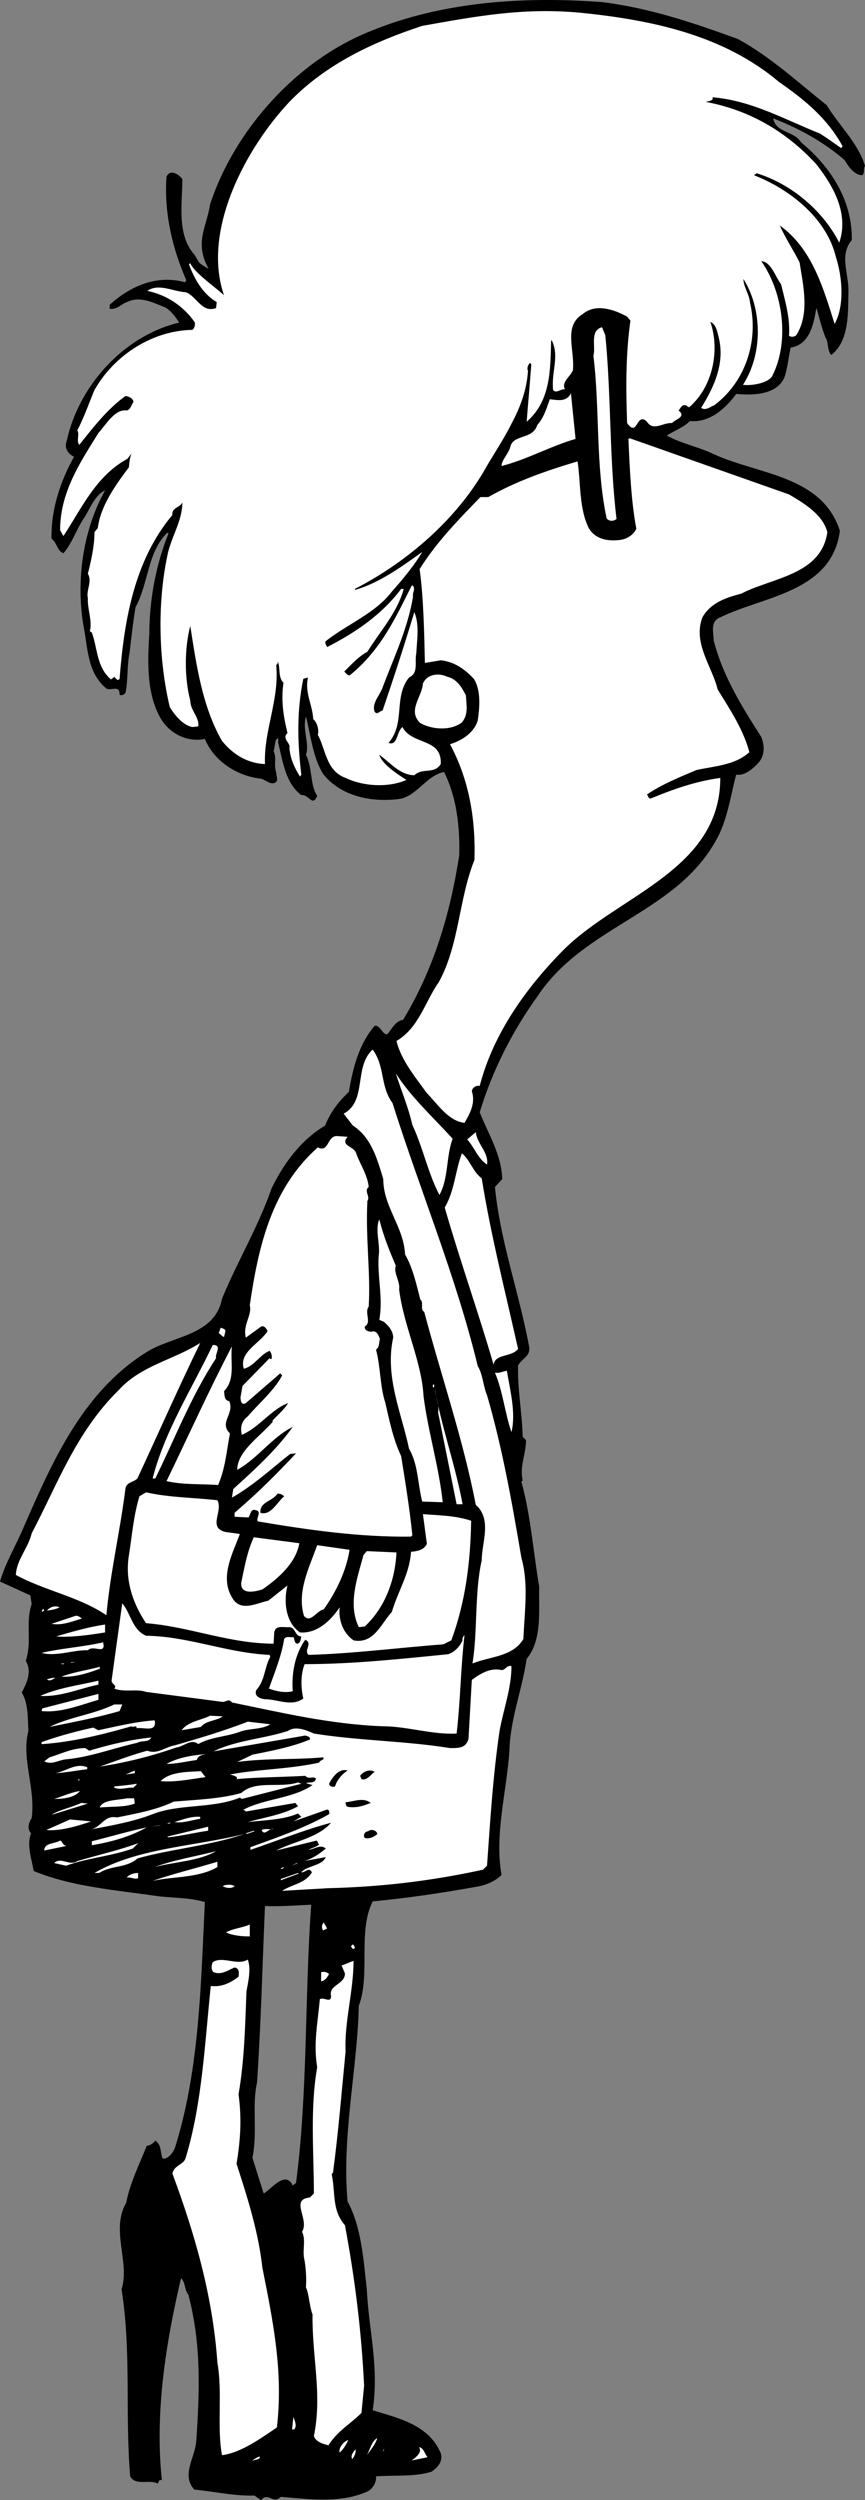
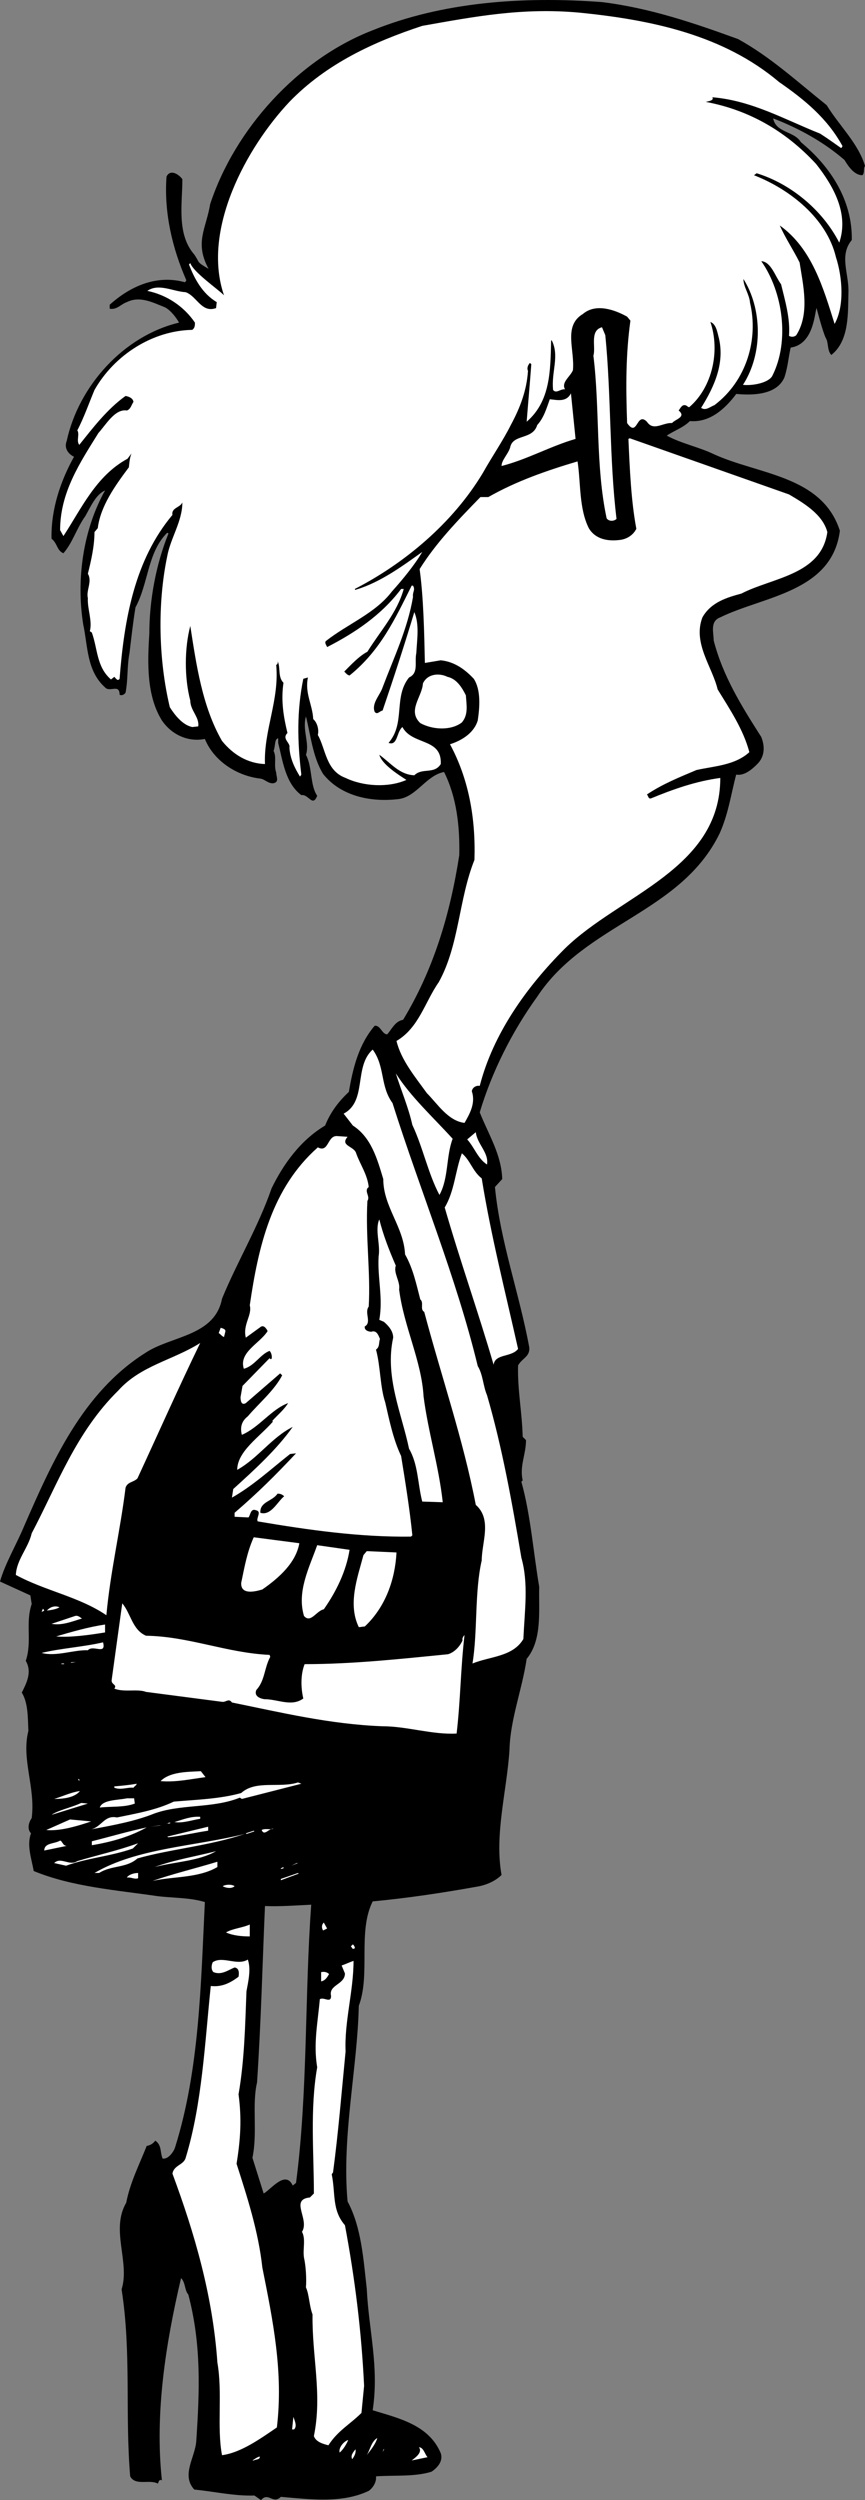
<svg xmlns="http://www.w3.org/2000/svg" width="130.898" height="378.317">
  <rect width="100%" height="100%" fill="#808080" stroke="none" />
  <path d="M104.398 63.715c-1 1-2.3 1.403-3.5 2.2 2.2 1.203 4.801 1.703 7.102 2.8 6.7 3.102 16.398 3.2 19.098 11.602-1.2 9.3-11.598 9.898-18.098 13.098-1.602.601-1 2.3-1 3.5 1.398 5.402 4.2 9.902 7.2 14.601.597 1.5.5 3-.602 4.102-.899.898-2 1.797-3.2 1.597-.8 3.102-1.199 6-2.5 8.903-5.898 12.097-20.3 13.597-27.601 24.699-3.899 5.398-6.899 11.5-8.7 17.5 1.301 3.3 3.301 6.398 3.403 10.098l-1.102 1.203c.801 8.297 3.7 16.097 5.2 24.297.101 1.402-1.098 1.601-1.7 2.703-.101 3.699.602 7 .7 10.797l.5.5c0 2.203-1 3.902-.5 6.101l-.2.2c1.399 5 1.801 10.6 2.7 15.902-.098 3.5.5 8-1.899 10.898-.699 4.7-2.5 9.2-2.601 13.8-.399 6.2-2.301 12.802-1.2 18.9-1 1-2.5 1.6-3.898 1.8-5 .899-10.3 1.7-15.602 2.2-2.3 4.6-.3 11-2.101 15.8-.2 9.399-2.598 19.7-1.7 29.602 2.102 3.898 2.403 8.797 2.903 13.199.297 6.3 1.898 11.8.898 18.398 3.899 1.2 8.5 2.2 10.301 6.5.399 1.2-.5 2.2-1.402 2.801-2.598.8-5.598.5-8.399.7.102.8-.398 1.699-1.101 2.199-4 1.902-8.7 1.3-13.297.902-1.203 1.2-1.902-.8-3 .5l-1-.7c-3.102.098-6-.6-9.102-.902-2-2.199.102-4.8.301-7.3.5-7.598.801-14.598-1.199-22.2-.602-.699-.402-1.8-1.102-2.5-2.3 9.801-4 20.403-2.898 30.602-.402-.2-.5.2-.602.5-1.3-.7-3.398.398-4.199-1.102-.8-9.597.2-18.699-1.3-28.3 1.3-4.098-1.7-9 .699-13.098.601-3.102 2-5.8 3.101-8.602.598-.097 1-.398 1.301-.8 1 .703.7 1.703 1.098 2.703.8.199 1.699-1 1.902-1.703 3.7-11.797 3.898-24.797 4.5-37.098-2.3-.7-4.8-.602-7.203-.902-6.098-.899-12.899-1.399-18.7-3.797-.3-1.801-1.097-3.903-.398-5.703-.601-.598-.402-1.598.098-2.297.601-4.703-1.598-8.903-.5-13.203-.098-1.797 0-4.2-1-5.797.703-1.403 1.601-3.102.601-4.801 1-3-.101-5.602.899-8.602l-.2-1.3L0 239.317c.797-2.8 2.5-5.602 3.7-8.5 4.198-9.602 8.8-20.102 18.3-26.102 3.898-2.597 10.5-2.5 11.598-8.199 2.3-5.601 5.5-10.898 7.5-16.7 1.8-3.698 4.402-7.3 8.101-9.5.801-2 2-3.6 3.598-5.1.601-3.598 1.5-7.2 3.902-10 .899-.098 1.098 1.3 1.899 1.3.699-.8 1.199-2 2.402-2.2 4.598-7.6 7.098-15.901 8.5-24.901.098-4.399-.402-8.797-2.3-12.598-2.7.5-4.2 3.8-6.903 4.098-4.098.5-8.7-.399-11.399-3.797-1.601-2.602-1.898-6-2.601-8.703-.598 2 .601 4.101 0 5.8 1 1.903.601 4.602 1.703 6.2-.703 1.8-1.3-.297-2.402-.098-2.399-1.801-2.801-5.102-3.5-7.903v-.699c-.598.102-.399 1.2-.7 1.903.5 1 0 2.097.399 3.296 0 .602.5 1.403-.399 1.602-.8.102-1.3-.602-2-.7-3.5-.402-7-2.6-8.398-6-2.5.5-5-.6-6.5-2.8-2.3-3.7-2.203-8.602-1.902-13.102 0-5.097 1-10.5 2.902-15.199l-.203-.097c-3 3-2.797 7.597-4.797 11.296-.402 2.5-.602 4.403-.902 6.903-.399 2.097-.2 3.898-.598 6-.203.3-.602.5-.902.3 0-1.703-1.5-.3-2.2-1.101-2.8-2.5-2.601-6.3-3.3-9.5-1.098-6.898 0-14.398 3.3-20.3-1.398.6-2.199 2.5-3 3.902-1.3 1.796-1.898 4-3.3 5.597-1-.398-.899-1.5-1.801-2.199-.098-4.5 1.402-8.8 3.402-12.398-1-.5-1.5-1.403-1.101-2.403 1.8-8.3 8.601-15.898 17-17.898-.399-.7-1.2-1.8-2.098-2.3-1.8-.7-3.8-1.802-5.8-.802-.903.301-1.5 1.2-2.602 1v-.597c3.101-2.801 7.101-4.602 11.402-3.403l.2-.3c-2.102-4.797-3.403-10.2-3-15.7.597-1.199 1.898-.3 2.398.403 0 3.699-.899 8.297 1.8 11.398.899 1.3.266 1.067 2.168 2.168-2.168-4-.367-6.066.23-9.77C35.5 19.619 45 9.017 56.297 4.619 66.899.317 79-.585 91.099.317c7.3.898 14 3.2 20.601 5.598 4.899 2.703 8.899 6.402 13.399 10 1.902 3.101 4.8 5.8 5.8 9.203-.3.398 0 1-.398 1.398-1.203 0-2.102-1.3-2.703-2.3-3.098-2.7-6.899-4.801-10.797-6.301.398 2.203 3.2 1.902 4.2 3.601 4.597 3.8 7.8 8.899 7.698 14.8-1.898 2.302-.5 4.9-.5 7.7-.101 3.2.2 7.5-2.601 9.7-.649-.7-.414-1.934-.817-2.532-.5-1-1.414-4.586-1.414-4.586-.324 1.02-.5 5.5-3.918 6-.332 1.418-.418 2.918-.949 4.52-.8 1.797-2.883 2.898-7.285 2.492-1.766 2.36-4.07 4.36-7.016 4.105zm-64.3 224.7c-.399 9.203-.598 17.601-1.2 26.703-.8 3.398.102 7.597-.699 11.398l1.7 5.399c1.101-.598 3.3-3.598 4.398-1.2l.5-.398c1.8-13.7 1.3-28.5 2.3-42.102-2.199.102-4.8.301-7 .2" />
  <path fill="#fff" d="M91.598 50.715c.902 9 .601 18.801 1.699 27.801-.399.399-1.2.399-1.5-.101-1.7-8-1-16.5-2-24.598.402-1.3-.598-3.8 1.3-4.3l.5 1.198m-4.499 15.7c-3.801 1.101-7.301 3.101-11.2 4.101 0-.898 1-1.8 1.301-2.8.399-2.098 3.399-1.098 4.098-3.4 1-1.1 1.402-2.5 1.902-3.901 1.098.101 2.5.5 3.2-.899l.699 6.899" />
  <path fill="#fff" d="M119.398 74.817c2.2 1.3 5.102 3 5.801 5.7-.902 6.5-8.402 6.898-13 9.3-2.199.598-4.601 1.3-5.902 3.598-1.5 3.902 1.5 7.5 2.3 10.902 1.903 3.098 3.903 6.098 4.801 9.5-2.199 2-5.3 2.098-8 2.7-2.601 1.1-5.101 2.1-7.5 3.698.2.2.2.7.602.602 3.398-1.402 6.797-2.602 10.5-3.102 0 13.801-15.203 17.7-23.5 25.801-5.902 5.899-10.902 13-12.902 20.8-.5-.1-1.098.2-1.2.802.602 1.797-.3 3.398-1.101 4.797-2.5-.297-4.098-2.899-5.7-4.5-1.8-2.5-3.898-5-4.597-7.899 3.398-2 4.297-5.898 6.398-8.898 3.102-5.602 3-12.5 5.399-18.5.203-6.403-.899-12.301-3.7-17.5 1.602-.5 3.602-1.602 4.2-3.602.3-2 .5-4.601-.598-6.3-1.402-1.5-3-2.598-5-2.801l-2.402.402c-.098-4.5-.2-9.902-.797-14.2 2.5-4 5.797-7.402 9.2-10.902h1.198c4.2-2.398 8.801-4 13.5-5.398.5 3.2.2 7.098 1.7 10.098 1 1.703 2.902 2 4.601 1.8 1.098-.097 2.098-.699 2.598-1.699-.797-4.2-1-9.101-1.2-13.601l.2-.098 24.101 8.5" />
  <path fill="#fff" d="M70.5 105.215c.098 1.5.398 2.903-.602 4.102-1.699 1.3-4.5 1.098-6.3.098-2-1.899.3-4 .402-6 .7-1.5 2.5-1.598 3.7-1 1.398.3 2.198 1.601 2.8 2.8" />
  <path d="M56.797 109.415c.203.5-.598.402-.899.601-.3-.398-.199-.898.2-1.2.199.2.902 0 .699.599" />
  <path fill="#fff" d="M59.398 166.915c4.2 13.3 9.602 26.203 12.899 39.8.8 1.301.8 3 1.402 4.403 2.301 7.898 3.801 16.297 5.2 24.597 1.101 3.903.5 7.903.3 12.301-1.601 2.7-5 2.602-7.699 3.7.797-4.801.297-10.801 1.398-15.598 0-2.703 1.602-6.203-.898-8.403-1.902-9.898-5.203-19.398-7.8-29.199-.7-.398 0-1.398-.602-1.898-.598-2.301-1.098-4.703-2.301-6.801-.2-4.2-3.297-7.2-3.297-11.402-.902-3-1.8-6.297-4.602-8.098l-1.398-1.8c3.598-1.9 1.5-7.102 4.398-9.7 1.899 2.598 1.102 5.5 3 8.098m9.102 5.402c-1 2.598-.602 6-2 8.5-1.703-3.2-2.5-7.2-4.102-10.602-.601-2.699-1.699-5.199-2.5-7.8 2.2 3.5 5.7 6.703 8.602 9.902m5.2 3.898c-1.403-.898-1.903-2.597-3-3.8l1.3-1.098c.2 1.8 2 3.098 1.7 4.898" />
  <path fill="#fff" d="M52.598 172.016c-1.2 1.399 1 1.399 1.3 2.5.602 1.7 1.7 3.2 1.899 5.102-.797.597.3 1.398-.2 2.097-.3 5.5.5 10.801.2 16-.7.903.5 2.403-.598 3-.101.602.598.801 1 .801.801-.3 1.098.602 1.301 1.102-.203.5 0 1.199-.602 1.597.7 2.602.602 5.602 1.399 8 .601 2.602 1.203 5.602 2.402 8.102.598 3.7 1.301 8 1.7 12l-.2.2c-7.8.1-15.5-1-23.199-2.302-.3-.5.7-1.5-.3-1.699-.802-.3-.802.8-1.102 1.102l-2.098-.102v-.601c3.598-3.098 6.2-5.7 9.297-9l-.899.101c-2.8 2.2-5.601 4.8-8.8 6.602l.199-1.301c3.203-2.902 6.601-6 9-9.402-3.2 1.601-5.2 4.703-8.399 6.5 0-2.797 3.399-5 5.399-7.297l-.098-.102c.7-.8 1.801-1.7 2.399-2.7-2.5.9-4.399 3.7-7 4.802-.301-1.203 0-2.102.902-2.801 1.7-2 4-3.902 5.2-6.2l-.302-.3-5.199 4.5c-.699.398-.8-.402-.8-.902l.3-1.7 4.098-4.199c.101.102.101.2.3.102.102-.301 0-.903-.3-1.203-1.399.5-2.297 2.3-3.899 2.703-.8-2.5 2.399-3.801 3.602-5.703-.203-.399-.602-1-1.102-.598l-2.199 1.598c-.5-2 1-3.399.598-4.899 1.3-8.898 3.3-17.7 10.3-23.898 1.7.898 1.403-1.903 3-1.703l1.5.101m20.301 6.301c1.399 8.7 3.602 17.3 5.5 25.8-1 1.298-3.5.7-3.699 2.4-2.3-7.9-5.101-15.802-7.402-23.802 1.5-2.5 1.601-5.597 2.601-8.199 1.301 1.102 1.602 2.7 3 3.8" />
  <path fill="#fff" d="M59.898 191.516c-.398 1.102.7 2.399.5 3.602.7 5.597 3.399 10.797 3.7 16.199.699 5.398 2.3 10.5 2.902 16l-3.102-.102c-.699-2.699-.601-5.597-2-8-1.101-5.3-3.699-10.898-2.398-16.8 0-1-.703-1.797-1.402-2.399l-.7-.3c.602-3.301-.3-6.4-.101-9.598.3-1.801-.598-4 .101-5.602.602 2.399 1.5 4.7 2.5 7m-25.8 10-.2.8c-.3-.1-.5-.401-.8-.6l.3-.801c.301.101.801.203.7.601m-13.301 22.199c-.598.602-1.5.5-1.797 1.403-.8 6.5-2.3 12.699-2.902 19.297-4.098-2.797-9.301-3.7-13.7-6.098.102-2.3 1.899-4.102 2.399-6.3 3.902-7.4 6.703-15.302 13.101-21.602 3.399-3.797 8.301-4.598 12.399-7.2-3.297 6.801-6.399 13.801-9.5 20.5" />
-   <path fill="#fff" d="M32.7 205.516c-3.802 5.8-6.2 12.102-9.2 18.2h-.402c1.8-7.098 5.902-13.5 9.101-20.2 1.5 0 .301 1.3.5 2m1.199 5c.102.602 0 1.399.801 1.5.801 2-1.601 3.2.098 4.899-.5 2.601-.7 5.3-1.797 7.8-2.402-.199-5.3 0-7.8-.597 3.3-6.801 6.398-13.703 9.898-20.403-.301 2.403.601 4.903-1.2 6.801m42.802-3.101c.5 3 1.398 6.402.698 9.3-1-2.898-1.3-6.199-2.5-9 .7.102 1.2-.199 1.801-.3M65.5 209.516h.2v.399h-.2v-.399m4.5 18.102h-.902l-2.801-13.903c.203-1.199-.399-2.398-.5-3.597 1 5.797 3.101 11.5 4.203 17.5m-37.102-.602c.899 1.7-1.5 4.102 1.2 4.8l2.199.302c-1.098 3-3.2 6.699-1 9.898 1.3 1.899 3.703.5 5.3.2l2.903-2.301c-.602 2.402-.3 5.601 1.898 7.101 2.5.2 4.602-1.7 6-3.8-.199 1.902.5 3.902 2.102 5 3.098.6 4.2-2.598 5.797-4.301.902-3.098 2.703-5.797 2.902-9.098.899-.102 1.899-.2 2.399-1.2l-.598-4.5c2.5.2 4.898.2 7.297 1-.098 6.4-.899 12.4-3 18.098l-1.2.602c-6.699.5-13.5 1.398-20.398 1.598-.8-.7.7-1.7-.5-2.297-1.5 2.097-2.101 4.898-1.902 7.797-1.2.3-2.5 0-3.598-.399.801-2.3 1.899-4.898 2.301-7.5.297-.5.898-.2 1.398-.3.2.3.102.8.5 1 .602 0 .602-.7.7-1.098-1 0-.801-1.301-1.801-1.403-.797.102-2.098-.398-2.297.801l-.102 1.7c-6.699 0-12.8-2.598-19.3-3.098-2-3-3.2-6.5-2.598-10.203.5-3.2.7-6 1.598-9l1-.598c3.5.8 7.402.8 10.8 1.2" />
  <path d="M43 226.415c-1 .8-2 3-3.602 2.5-.101-1.7 1.801-1.7 2.602-2.899.398 0 .7.102 1 .399" />
  <path fill="#fff" d="M45.297 233.516c-.5 2.899-3 5.2-5.598 7-1 .3-3.3.899-3.199-1 .5-2.398.898-4.7 1.898-6.898l6.899.898m7.601 1c-.5 3.2-2 6.3-3.898 9-1.102.2-2 2.2-3 1-1.102-3.7.797-7.3 2-10.7l4.898.7m7.102.399c-.203 4-1.602 8.203-4.8 11.203-.302 0-.602.097-.903.097-1.7-3.5-.2-7.5.703-10.898l.5-.602 4.5.2" />
  <path fill="#fff" d="M22.098 247.516c6.5.102 12.199 2.602 18.699 2.899l.101.3c-.898 1.602-.8 3.602-2.101 5-.399.903.5 1.301 1.203 1.403 2.098 0 4.098 1.199 5.898-.102-.398-1.7-.398-3.7.2-5.2 7.3 0 14.601-.8 21.699-1.5 1-.3 1.8-1.198 2.203-2.1-.102-.301.098-.598.297-.801-.598 5-.598 9.8-1.2 14.902-3.699.2-7.5-1.102-11.199-1.102-8-.3-15.398-2.097-22.8-3.597-.5-.703-.899 0-1.5-.102l-11.5-1.5c-1.301-.5-3.301.102-4.801-.5.5-.601-.5-.601-.399-1.3l1.602-11.598c1.297 1.5 1.5 4 3.598 4.898M9 243.215c-.5.301-1.203.403-1.902.5.5-.597 1.3-.8 1.902-.5m-2.703.7.203-.5.2.3zm6.101 1c-1.398.402-3 1.101-4.601.8l3.601-1.199c.399-.101.7.2 1 .399m3.5 2.101c-2.398.399-5.398.8-7.398.602 2.398-.703 4.797-1.403 7.398-1.801v1.2m-.3 1.499c.5 2-1.5.3-2.301 1.2-2.098-.098-4.797 1-7 .402 2.902-.703 6.3-.903 9.3-1.602m-4.897 3.102.097-.102h.703zm-1.403.199v-.102h.402v.102h-.402" />
-   <path fill="#fff" d="M77.398 252.118c0 3.297-1.199 6.5-1.8 9.797-1 6.8-1.399 13.402-1.899 20.402l-.601.598c-7.801 1.703-15.301 2.601-23.399 2.8l-7 .403c1.5-1 3.5-1.102 4.5-2.801-.5-.902-1 .098-1.601 0 .8-1 3.199-1 3.699-2.3l-3.297.6c1.2-.3 2.5-1.202 3.297-1.902-.797-.699-1.7.102-2.598.2.5-.297 1.098-.399 1.598-.797-.2-.203-.2-.5-.399-.602l-6.101 1.5c2.703-1.398 6.3-1.898 8.3-4.2-3.8 1-8.097 2.7-12.199 4.099v-.399c4.102-1.5 8.2-2.898 11.899-5 .101-.3 0-.7-.297-.7l-5.102 1.802 1.2-.703-.5-.5c-2.301 1-5.2 1-7.598 1.3 2.398-.699 5.297-1.097 7.598-2.398l-.399-.5-7.5 1.3c-.101-.1-.199-.3-.5-.202 3.301-1.797 7.5-1.7 10.598-3.797l-1-.301c.5-.2 1.402.098 1.5-.7-.399-.402-1.098.2-1.598-.402-3.601.2-7.199.2-10.402.5.3-.398-.598-.597-1-.699 4.101-.8 9-.8 13.5-1.8.101-.4.902-.4.601-.801-4.398.402-8.398.101-13 .703l2.301-1.102c3-.601 6.098-1.2 8.7-2.3.101-.4-.399-.5-.7-.598l-13.902 2.398c3.5-1.7 7.601-1.898 11.3-3.101 1.102-.797 2.801-.098 3.903.402 6.898 1.098 13.7 1.098 20.598 2.2 1.402 0 2.402 0 2.8-1.4l.5-8.902c1.301-1 2.899-1.898 4.5-1.5.602 0 .801-.8 1.5-.597m-62.3.398c-1.899.7-3.801 1.3-5.801 1.2 1.8-.7 4-1 5.8-1.5v.3m-6.699 1.399c-.398.101-.8.601-1.3.203.402-.102.8-.301 1.3-.203m6.5 1c-2.898.601-5.8 1.902-8.8 1.703 2.699-1.203 5.8-1.602 8.8-2.301v.598m0 2.3c-2.8.801-5.699 2-8.601 1.7l.101-.399 8.5-2.2v.9m3.2 1.699c-3.399 1-7.2 1.703-10.598 2.402 3-1.5 6.7-1.902 9.797-3.402H18.5l-.402 1m15.602.8c-.903.7-2.5.602-3.302 1.602l-2.898.5c.898-1.3 2.898-1.5 4.297-2.2l1.902.098m-10.301.602c.399 1.898-1.699 1-2.699 1.2-.101-.602-.5 0-.8-.302-4.5 1.301-9.102 2.403-13.5 2.7-.2 0-.102-.2-.102-.297 2.5-.903 5.101-1.602 7.8-2.203l.801.402c2.801-.602 5.7-1.3 8.5-1.5m17.5.598c-1.199.8-3.101.601-4.5 1.101-2.101.8-4.5.8-6.398 1.899-1.102-.899-2.203.402-3.3.5a63.59 63.59 0 0 1-11.602 2.902c2.3-.8 4.902-1.8 7.199-2.402 1.5.601 2.8-.598 4.101-.797 3.801-1.102 7.5-2.203 11.102-3.602l3.398.399m-18 2c-.398.8-1.5.402-2.101.8-3.598.801-7.297 2.2-10.797 2.5-1.102.102-2.203.903-3.3.301l.8-.601c1.7-.5 3.398-1.399 5.398-1.399l.602.399c3-.899 6.297-1.7 9.398-2m8.302 2.5c-.403.101-1.302.203-1.403.902-1.5.2-3.098.598-4.598.598 1.801-1 3.899-1.297 6-1.5m-17.999 2.3c-1.7.2-3.102.5-4.802.602 1.602-.3 3.102-1.602 4.801-.902v.3" />
  <path d="M52.598 267.915c-.801.5-1.598 1.402-1.899 2.402-.3.098-.8.098-.902-.402.5-1 1.5-2.399 2.8-2" />
-   <path fill="#fff" d="m19 268.516 1.398-.601v.402zm0 0" />
  <path d="M56.7 268.118c-.5.297-1.2 1.398-2 1.097l-.2-.5c.398-.597 1.398-1.097 2.2-.597" />
  <path fill="#fff" d="M31.098 268.915c-2.301.3-4.5.8-6.801.601 1.402-1.398 3.902-1.398 6.101-1.5l.7.899M12 269.516l-.203-.3H12zm24.598 2.699-.301-.199c-4.2 1.7-9.098.899-13.2 2.5-2.8 1.102-6.097 1.7-9.3 2.3 1.601-.401 2-2.198 3.902-1.8 2.899-.601 5.899-1.101 8.598-2.398 3.5-.301 7-.403 10.203-1.301 2.2-2 5.797-.7 8.598-1.602l.5.2-9 2.3m-15.898-2.3c-.102.3-.403.402-.5.601-.903-.101-1.903.399-2.903 0v-.2c1.101-.1 2.203-.198 3.402-.401m-8.601 1.101c-.801 1-2.5 1.2-3.899 1.2 1.301-.4 2.5-1 3.899-1.2m8.3 1.899c-1.601.601-3.5.402-5.3.601.402-1.2 2.699-1.101 4.101-1.398h1.098l.101.797" />
  <path d="M56.098 272.817c-1 .398-2.098.8-3.399.598-.3 0-.402-.399-.402-.7 1.203-.097 2.703-.8 3.8.102" />
  <path fill="#fff" d="M7.797 274.618c1-.703 3-1.102 4.5-1.801l1 .098-5.5 1.703m22.5.597c-1.297.2-2.598.7-3.899.5 1.301-.398 2.5-.898 3.899-.8v.3m-16.5.403c-2.098.699-4.7 1.5-6.797 1.297l3.598-1.598 3.199.3m12 .2c-.098.2-.5.098-.7.098.301.101.403-.2.7-.098m-3 .598 1.3-.2h.301zm8.703.601c-2 .3-4.102.8-6 1l-.203-.101c2.101-.5 4.101-1 6.203-1.5v.601m-9.3-.5c-2.5 1.399-5.302 2.2-8.302 2.7v-.598c2.801-.703 5.5-1.5 8.301-2.102m19.199.199c-.699-.097-1.398 1.2-1.8.2.5-.297 1.3 0 1.8-.2" />
  <path d="M57.098 277.516c-.399.399-1.2.8-1.899.602-.3-.403 0-1 .5-1 .399-.403 1.301-.203 1.399.398" />
  <path fill="#fff" d="m38.398 277.016.102.102-1.203.398-.098-.101 1.2-.399m-1.399.5c-5.3 1.8-11.3 2.3-16.203 3.7-1.7 1.5-3.899 1-5.797 2.199h-.703c6.5-3.797 15.101-4 22.703-5.899m-26.902 1.801-3.399.7c0-1.2 1.598-1 2.399-1.5.3 0 .402.8 1 .8m10 .398c-3.399 1.2-6.801 1.403-10.098 2.602l-1.8-.402c1-1 2.3.5 3.5-.297 3-.903 6.198-1.602 9.198-2.703l-.8.8m12.602.403c-2.602 1.5-6.2 1.597-9.302 2.398 3-1.101 6.2-1.601 9.301-2.398m.199 2.398c-2.898 1.7-6.699 1.399-9.8 2.102 2.8-1 6.5-1.903 9.8-2.903v.801m11.2-.199.8-.402h.2zm-1.2.199v.2l-.398.1v-.1l.398-.2m-22 1.699c-.601.2-1-.199-1.699-.097.2-.403 1-.704 1.7-.704v.801m24.199-.8.101.101-2.699 1v-.2l2.598-.901m-9.598 2c-.402.402-1.3.3-1.8 0 .5-.297 1.398-.297 1.8 0m13.398 6.703c-.199-.301-.3-.801.102-1.203l.5.902-.602.3m-11.101.899c-1.098 0-2.5-.101-3.598-.601 1-.598 2.5-.7 3.598-1.2v1.801m15.903 1.801c-.102 0-.2.098-.302.098l-.3-.399.3-.3c.102.1.301.3.301.6m-16.199 1.7c.5 1.399.098 3.2-.203 4.8-.2 5.099-.297 10.4-1.2 15.599.5 3.703.301 6.8-.3 10.5 1.601 5 3.3 10.203 3.902 15.703 1.598 8 3.2 15.797 2.2 24.199-2.5 1.7-5.399 3.8-8.301 4.2-.801-4.2.101-9.5-.7-14-.699-10.2-3.5-19.7-6.8-28.602.199-1.297 1.699-1.297 2-2.399 2.5-8.2 2.902-17.5 3.8-26 1.7.2 3-.5 4.2-1.398.101-.602.101-1.301-.598-1.403-1 .403-2 1.2-3.203.7-.399-.399-.297-1.098-.098-1.5 1.5-1 3.7.601 5.301-.399m16 .199c0 4.602-1.402 9.2-1.203 13.7-.598 6.101-1.098 12.3-1.899 18.3l-.199.301c.598 2.899 0 5.399 2 7.7 1.5 8 2.5 16 2.899 24.3l-.399 4.102c-1.699 1.699-3.601 2.699-5 4.898-.8-.2-1.902-.5-2.199-1.398 1.297-6.301-.3-12-.203-18.403-.5-1.3-.5-3-1-4.097.101-1.203 0-3.203-.297-4.5-.203-1.301.297-2.801-.3-3.903 1.198-1.898-1.903-4.898 1.198-5.199l.602-.601c0-6.2-.602-12.797.5-19.098-.602-3.602.098-6.8.398-10.3.602-.4 1.7.698 1.7-.5-.399-1.7 2.101-1.7 2.101-3.4l-.5-1.202c.598-.2 1.2-.5 1.801-.7m-3.703 2c-.297.5-.598 1-1.2 1.102v-1.402c.5-.098.903 0 1.2.3" />
  <path d="m44.098 345.415.601-1.7.301 1.2zm0 0" />
  <path fill="#fff" d="M44.5 367.618h-.3l.198-1.903c.2.602.602 1.403.102 1.903m11 3.898c.5-.8.7-2.101 1.598-2.601-.301 1-1 1.8-1.598 2.601m-2.8-2.301c-.302.7-.802 1.5-1.302 1.903-.199-.703.602-1.703 1.301-1.903m12.001 2.602-2.403.5c.5-.402 1.703-1.2 1.101-2 .7 0 .899 1.098 1.301 1.5m-6.801-.801.2-.5v.2zm-4.601 1.102c-.297-.602.203-1.102.5-1.5.101.597-.2 1.097-.5 1.5m-14-.403c.101.5-.598.403-.899.602H38.2c.301-.2.7-.5 1.098-.602" />
  <path d="M35.297 373.715c1-.097 1.3-1 2.402-1l-2.402 1m-13.399-.8v-.098l.301.3h-.101l-.2-.202m18.7 2.3H39.5l2.5-1.5c-.5.5-.602 1.301-1.402 1.5m5.602.102 1.5-1h.597zm0 0" />
  <path fill="#fff" d="M112.43 58.235c3.101-4.8 2.867-11.617.07-16.02 0 1.2.898 2.301 1 3.602 1.297 5.5-.5 11.8-5.402 15.5-.598.2-1.301.898-2 .398 2-3.199 3.699-6.898 2.601-10.898-.199-.8-.402-1.8-1.199-2.102 1.5 4.403.297 9.903-3.203 12.903-.2 0-.399-.301-.598-.301-.5-.102-.699.398-1 .8 1.2 1-.5 1.298-1 1.9-1.402-.102-2.8 1.3-3.8-.2-1.602-1.602-1.399 2.5-3 .2-.2-5.602-.2-10.4.5-15.5l-.5-.602c-1.801-1-4.7-2.098-6.7-.399-3 1.8-1.199 5.399-1.5 8.5-.402 1-1.8 1.8-1.199 2.899-.703-.098-1.3.703-1.8.101-.302-2.7 1-5.101-.2-7.5h-.102c-.101 4.602-.101 9.2-3.699 12.3.2-2.6.5-5.901.7-8.698l-.2-.203c-.3.3-.5.8-.3 1.203-.2 3-1.2 5.597-2.602 8.199-1.2 2.398-2.797 4.7-4.2 7.2-4.597 7.698-12 13.8-19.398 17.6 0 .098.098.2.2.098 3.699-1.097 7.199-3.699 10-5.699-1.102 1.899-2.899 4.102-4.602 6-2.5 3.3-6.7 4.899-10 7.5-.2.3.101.602.203.899 4.098-2.098 8.2-4.797 11.2-8.797h.398c-1 3.597-3.5 6.297-5.5 9.5-1.301.699-2.399 1.898-3.5 3 .3.297.402.5.8.597 4.7-3.8 6.899-8.597 9.399-13.597h.203c.398.699-.102.898 0 1.699-.8 4.8-2.902 9.2-4.602 13.7-.398 1.198-1.699 2.398-1.199 3.698.399.5.7-.097 1.2-.199 1.699-5 3.3-9.898 4.8-14.898.801 1.898.399 4.199.301 6.199-.3 1.398.398 3-1.102 3.7-2.398 3-.5 6.898-3.101 9.898 1.402.5 1.203-1.7 2.101-2.399 1.5 2.8 6 1.602 5.801 5.602-1 1.597-2.8.5-4 1.699-2.3-.102-3.601-1.902-5.3-3.102.398 1.403 2.699 2.903 4.101 3.801-2.703 1.2-6.5 1-9.203-.3-3-1.098-3-4.4-4.2-6.5.2-.801-.097-1.9-.699-2.4-.101-2.198-1.3-3.901-.8-6.3l-.7.2c-1 4.902-.898 9.5-.3 14.5l-.2.3c-.8-1.3-1.5-2.7-1.601-4.398.203-.703-1.2-1.301-.297-2.203-.602-2.5-1-4.899-.602-7.598-.898-.902-.398-2.3-.898-3.3.098.3 0 .5-.203.6.5 5.298-1.899 9.9-1.7 15-2.597-.1-4.8-1.402-6.5-3.5-3-5.202-3.898-11.6-4.8-17.402-.899 3.403-.899 7.903 0 11.301 0 1.5 1.402 2.5 1.203 3.899l-.902.101c-1.5-.3-2.7-1.898-3.399-3-1.699-7.101-1.902-15.601-.402-22.8.5-2.801 2.3-5.301 2.3-8.2-.3.8-1.699.8-1.5 1.899-5.699 6.8-7.3 15.703-8 24.8-.3.403-.5 0-.8-.3l-.5.402c-2.2-1.902-2-4.602-2.899-7.102l-.3-.199c.402-1.601-.399-3.398-.301-5-.297-1.2.703-2.5 0-3.7.5-2 1-4.198 1-6.3l.5-.601c.402-3.297 2.601-6.399 4.703-9.2.098-.8.098-1.3.398-2.097l-.601.797c-4.797 2.601-7 7.601-9.7 11.703l-.5-.903c0-5.699 3-10.199 5.801-14.699 1.102-1.2 2.5-3.7 4.301-3.398.598-.203.7-.903 1-1.301-.101-.602-.699-.8-1.199-.902-2.8 2-5 4.902-7 7.402-.5-.602.098-1.602-.3-2.2 1-1.902 1.8-4.202 2.597-6.1 3-5.302 8.8-9 14.8-9.102.403-.297.403-.7.403-1.098-1.703-2.5-4.3-4.2-7.203-4.8 1.703-1.2 3.902.1 5.8.198 1.7.602 2.403 3.2 4.602 2.403l.098-.903c-2.2-1.3-3.399-3.597-4.2-5.699l.2-.2c.5 1.4 4.101 3.868 5.101 4.868-3.398-9.902 3.399-22.367 9.899-29.27 5.601-5.796 12.8-9.097 20.101-11.5C71.797 2.517 79 1.119 87.7 1.915c11 1.102 21.801 3.403 30.2 10.5 3.898 2.704 7.3 5.5 9.601 9.704l-.203.297c-1-.7-2.098-1.5-3.2-2.2-5.3-2.097-10.3-5-16.3-5.5.3.5-.598.602-1 .7 6.402 1.203 12 4.3 16.703 9.402 2.598 3.3 5 7.5 3.5 11.898-2.5-4.898-7.3-8.898-12.5-10.5l-.402.301c5.402 2.102 11 6.5 12.402 12.399 1 3.101 1.297 7.402-.203 10.101-1.7-5.398-3.399-11.398-8.297-14.898.898 2 2 3.597 3 5.597.5 3.301 1.598 7.7-.5 11-.3.301-.8.301-1.102.102.2-2.7-.601-5.3-1.199-7.8-.902-1.2-1.5-3.4-3-3.5 3.301 4.698 4.301 12.1 1.7 17.3-.524 1.125-3.051 1.582-4.47 1.418" />
</svg>